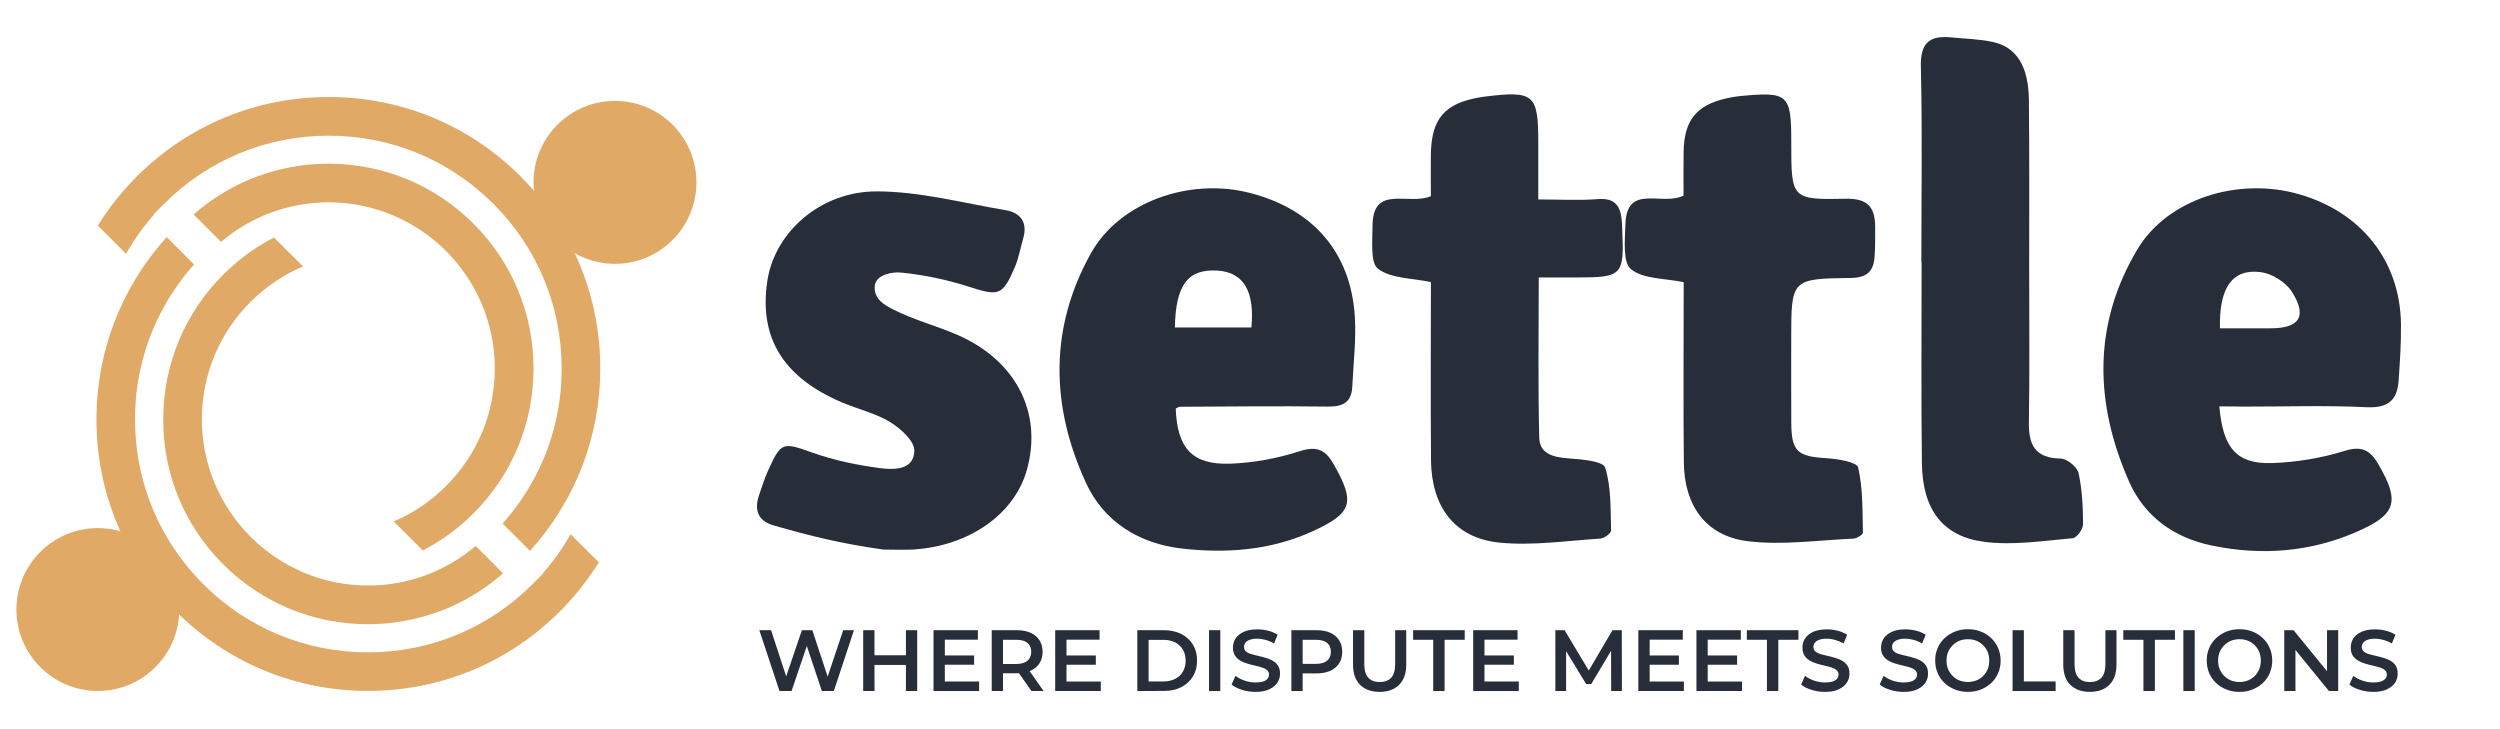
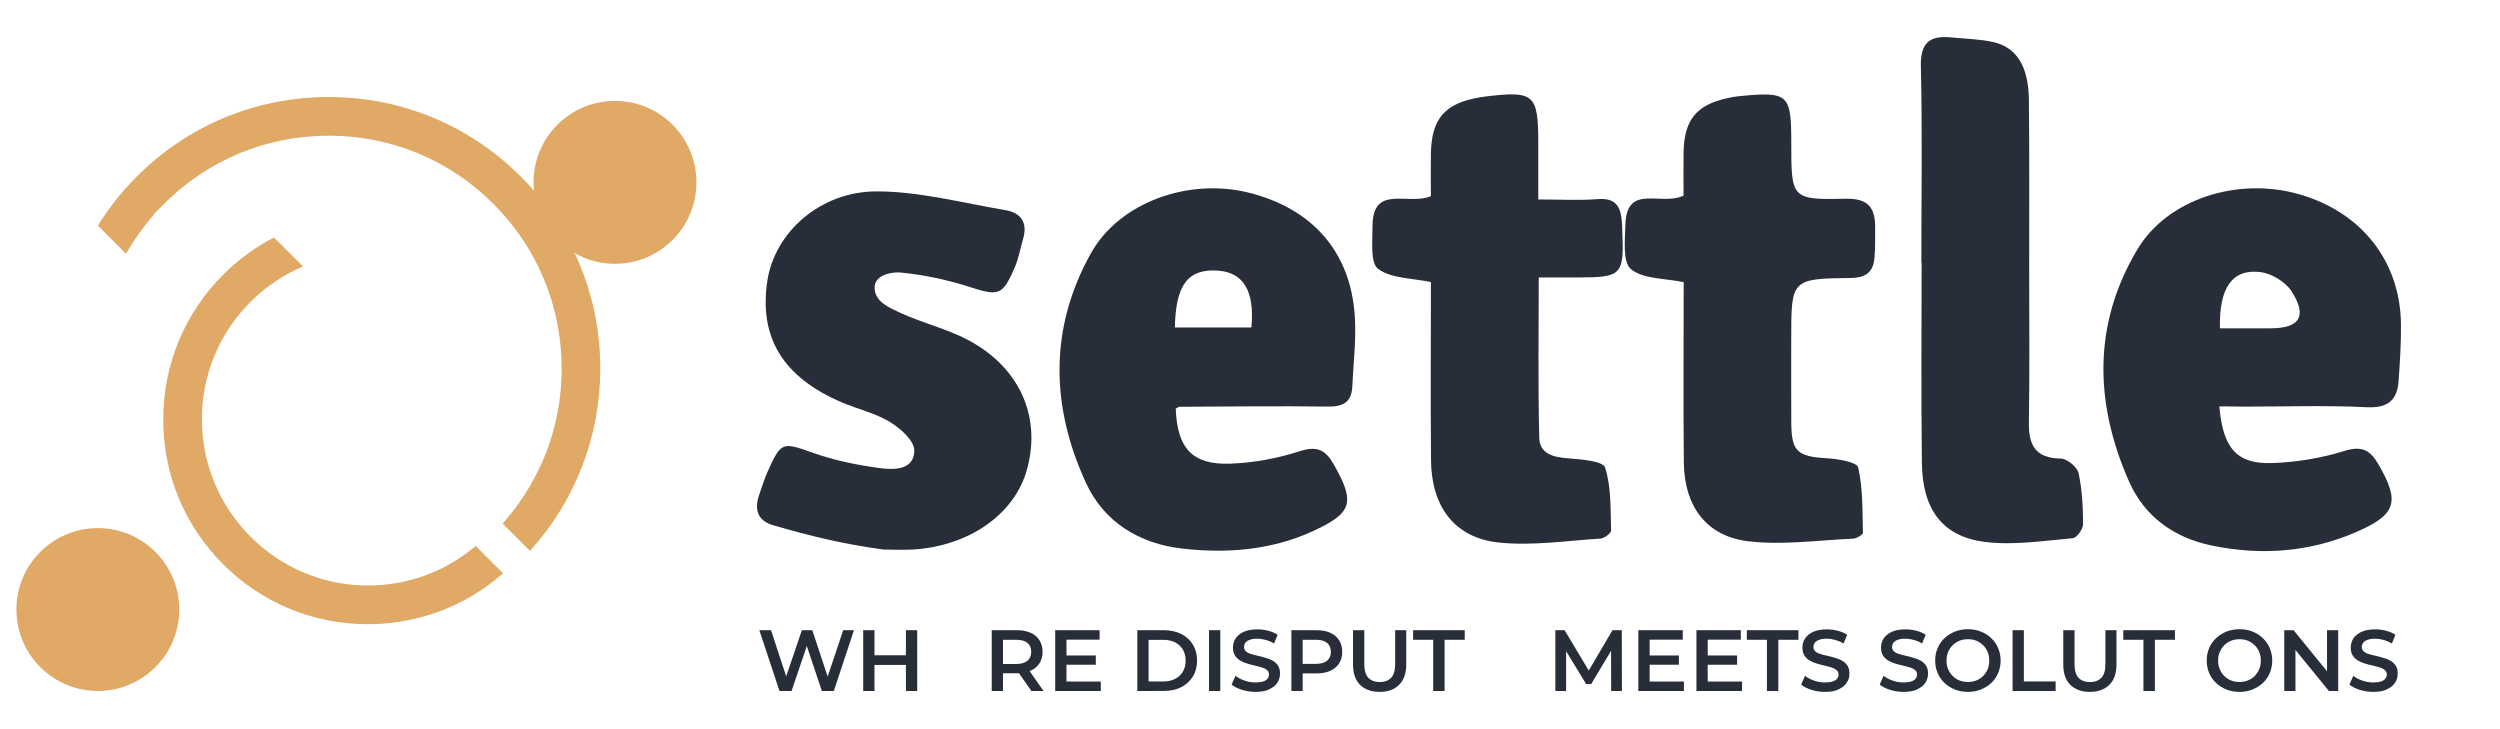
<svg xmlns="http://www.w3.org/2000/svg" version="1.1" id="Layer_1" x="0px" y="0px" width="101.75px" height="29.667px" viewBox="0 0 101.75 29.667" enable-background="new 0 0 101.75 29.667" xml:space="preserve">
  <g>
    <g>
      <g>
        <path fill="#282D3A" d="M47.852,16.632c0.061,1.607,0.669,2.289,2.203,2.24c0.955-0.033,1.933-0.213,2.843-0.508     c0.709-0.229,1.054-0.049,1.384,0.533c0.896,1.575,0.752,1.986-0.865,2.729c-1.709,0.777-3.51,0.906-5.316,0.699     c-1.72-0.197-3.164-1.068-3.902-2.672c-1.438-3.123-1.5-6.307,0.207-9.354c1.163-2.075,3.987-3.068,6.421-2.457     c2.59,0.649,4.137,2.404,4.313,5.013c0.063,0.955-0.056,1.924-0.103,2.888c-0.031,0.631-0.379,0.813-0.994,0.805     c-2.012-0.027-4.027-0.002-6.042,0.008C47.973,16.554,47.943,16.585,47.852,16.632z M50.932,13.327     c0.141-1.49-0.33-2.24-1.363-2.313c-1.217-0.08-1.717,0.565-1.752,2.313C48.835,13.327,49.855,13.327,50.932,13.327z" />
        <path fill="#282D3A" d="M90.328,16.541c0.143,1.705,0.711,2.354,2.152,2.306c0.987-0.035,2.002-0.201,2.944-0.496     c0.722-0.226,1.058-0.009,1.382,0.555c0.883,1.521,0.721,2.039-0.896,2.742c-1.906,0.83-3.884,0.972-5.896,0.554     c-1.537-0.316-2.738-1.185-3.365-2.611c-1.4-3.182-1.48-6.385,0.34-9.438c1.225-2.055,4.092-2.963,6.584-2.248     c2.533,0.726,4.109,2.711,4.146,5.271c0.01,0.771-0.041,1.542-0.095,2.312c-0.054,0.797-0.426,1.127-1.297,1.086     c-1.677-0.082-3.354-0.023-5.035-0.025C90.977,16.541,90.654,16.541,90.328,16.541z M90.352,13.362c0.73,0,1.396,0.002,2.062,0     c1.188-0.002,1.504-0.494,0.853-1.506c-0.248-0.382-0.808-0.724-1.259-0.781C90.855,10.931,90.314,11.7,90.352,13.362z" />
        <path fill="#282D3A" d="M35.954,22.367c-1.731-0.24-3.005-0.563-4.469-0.984c-0.662-0.19-0.792-0.649-0.584-1.252     c0.109-0.317,0.208-0.641,0.345-0.944c0.548-1.226,0.608-1.194,1.839-0.758c0.873,0.309,1.802,0.5,2.722,0.622     c0.571,0.076,1.396,0.091,1.406-0.713c0.005-0.394-0.562-0.901-0.989-1.162c-0.591-0.36-1.303-0.521-1.95-0.795     c-2.402-1.021-3.39-2.639-3.044-4.947c0.294-1.961,2.142-3.65,4.462-3.645c1.745,0.004,3.491,0.471,5.23,0.764     c0.632,0.107,0.914,0.51,0.717,1.172c-0.113,0.381-0.178,0.785-0.335,1.148c-0.508,1.18-0.658,1.186-1.894,0.789     c-0.883-0.283-1.809-0.475-2.73-0.568c-0.337-0.035-0.985,0.063-1.075,0.506c-0.07,0.59,0.437,0.836,0.779,1.01     c0.832,0.42,1.756,0.656,2.613,1.033c2.368,1.047,3.438,3.167,2.8,5.469c-0.502,1.813-2.344,3.111-4.634,3.254     C36.763,22.388,36.355,22.367,35.954,22.367C35.93,22.458,35.978,22.278,35.954,22.367z" />
        <path fill="#282D3A" d="M68.52,7.96c0-0.584-0.008-1.184,0.002-1.779c0.023-1.297,0.529-1.912,1.771-2.184     c0.164-0.035,0.33-0.068,0.496-0.084c2.004-0.193,2.116-0.092,2.116,1.904c0,2.272,0.003,2.319,2.224,2.272     c0.912-0.019,1.19,0.371,1.19,1.162c-0.002,0.403,0.007,0.809-0.024,1.209c-0.045,0.584-0.312,0.844-0.967,0.853     c-2.425,0.028-2.425,0.057-2.425,2.479c0,1.143-0.004,2.284,0.002,3.428c0.009,1.156,0.252,1.357,1.425,1.429     c0.457,0.026,1.248,0.155,1.297,0.377c0.196,0.854,0.172,1.769,0.194,2.657c0,0.08-0.256,0.234-0.397,0.24     c-1.435,0.063-2.892,0.277-4.299,0.103c-1.694-0.214-2.569-1.438-2.593-3.188c-0.026-2.448-0.006-4.897-0.006-7.354     c-0.774-0.162-1.646-0.121-2.145-0.529c-0.346-0.284-0.244-1.194-0.227-1.821C66.207,7.45,67.615,8.403,68.52,7.96z" />
        <path fill="#282D3A" d="M62.627,11.292c0,2.256-0.033,4.395,0.021,6.536c0.018,0.646,0.582,0.784,1.182,0.827     c0.527,0.039,1.412,0.11,1.498,0.373c0.254,0.802,0.217,1.698,0.244,2.562c0.002,0.109-0.275,0.32-0.436,0.33     c-1.369,0.088-2.759,0.299-4.109,0.164c-1.814-0.181-2.766-1.444-2.785-3.354c-0.021-2.418-0.004-4.836-0.004-7.249     c-0.773-0.166-1.617-0.141-2.148-0.537c-0.326-0.24-0.229-1.125-0.229-1.721c-0.004-1.752,1.445-0.842,2.375-1.24     c0-0.522-0.008-1.113,0-1.705c0.025-1.45,0.557-2.068,1.981-2.314c0.066-0.013,0.134-0.022,0.197-0.031     c2.035-0.25,2.194-0.11,2.194,1.91c0,0.703,0,1.406,0,2.274c0.859,0,1.652,0.048,2.437-0.014     c0.681-0.051,0.906,0.275,0.959,0.859c0.013,0.133,0.019,0.268,0.021,0.402c0.084,1.832-0.008,1.93-1.807,1.928     C63.727,11.292,63.232,11.292,62.627,11.292z" />
        <path fill="#282D3A" d="M78.199,10.679c0-2.655,0.043-5.313-0.02-7.967c-0.023-0.976,0.358-1.275,1.233-1.19     c0.565,0.056,1.146,0.067,1.696,0.186c0.961,0.206,1.451,0.981,1.468,2.352c0.024,2.32,0.01,4.642,0.012,6.96     c0,2.051,0.021,4.104-0.012,6.153c-0.017,0.931,0.25,1.474,1.293,1.49c0.256,0.004,0.672,0.342,0.729,0.592     c0.146,0.677,0.182,1.388,0.182,2.084c0,0.199-0.258,0.556-0.42,0.566c-1.197,0.104-2.422,0.301-3.596,0.148     c-1.711-0.219-2.521-1.33-2.543-3.207c-0.035-2.725-0.011-5.447-0.011-8.17C78.209,10.679,78.203,10.679,78.199,10.679z" />
      </g>
      <g>
        <g>
          <path fill="#282D3A" d="M31.725,28.125l-0.82-2.476h0.477l0.732,2.235h-0.237l0.76-2.235h0.424l0.739,2.235h-0.23l0.749-2.235      h0.438l-0.82,2.476H33.45l-0.675-2.021h0.127l-0.686,2.021H31.725z" />
          <path fill="#282D3A" d="M35.592,28.125h-0.46v-2.476h0.459L35.592,28.125L35.592,28.125z M36.906,27.062h-1.353v-0.393h1.354      L36.906,27.062L36.906,27.062z M36.871,25.649h0.459v2.476h-0.459V25.649z" />
-           <path fill="#282D3A" d="M38.454,27.737h1.396v0.388h-1.856v-2.476H39.8v0.386h-1.346V27.737z M38.417,26.677h1.229v0.377h-1.229      V26.677z" />
          <path fill="#282D3A" d="M40.363,28.125v-2.476h1.018c0.219,0,0.407,0.034,0.563,0.104c0.157,0.07,0.277,0.172,0.362,0.305      c0.084,0.132,0.127,0.289,0.127,0.472s-0.043,0.337-0.127,0.468c-0.085,0.131-0.206,0.23-0.362,0.301      c-0.157,0.07-0.345,0.104-0.563,0.104h-0.764l0.205-0.209v0.931H40.363L40.363,28.125z M40.822,27.244l-0.205-0.22h0.742      c0.203,0,0.355-0.046,0.458-0.132c0.103-0.088,0.154-0.209,0.154-0.362c0-0.157-0.051-0.278-0.154-0.364      c-0.103-0.084-0.255-0.127-0.458-0.127h-0.742l0.205-0.229V27.244z M41.979,28.125l-0.626-0.897h0.492l0.629,0.897H41.979z" />
          <path fill="#282D3A" d="M43.406,27.737h1.396v0.388h-1.855v-2.476h1.806v0.386h-1.346L43.406,27.737L43.406,27.737z       M43.37,26.677h1.23v0.377h-1.23V26.677z" />
          <path fill="#282D3A" d="M46.289,28.125v-2.476h1.082c0.269,0,0.504,0.054,0.707,0.155c0.203,0.102,0.36,0.246,0.474,0.431      c0.113,0.187,0.169,0.401,0.169,0.649s-0.056,0.465-0.169,0.646c-0.113,0.188-0.271,0.33-0.474,0.437      c-0.203,0.104-0.438,0.154-0.707,0.154L46.289,28.125L46.289,28.125z M46.748,27.735h0.601c0.186,0,0.347-0.036,0.482-0.106      c0.135-0.069,0.241-0.168,0.314-0.297c0.074-0.127,0.111-0.274,0.111-0.444c0-0.173-0.037-0.32-0.111-0.447      c-0.074-0.125-0.179-0.224-0.314-0.295c-0.135-0.069-0.296-0.104-0.482-0.104h-0.601V27.735z" />
          <path fill="#282D3A" d="M49.207,28.125v-2.476h0.459v2.476H49.207z" />
          <path fill="#282D3A" d="M51.102,28.16c-0.193,0-0.377-0.027-0.555-0.084c-0.178-0.057-0.316-0.125-0.422-0.214l0.16-0.356      c0.1,0.078,0.221,0.144,0.367,0.193c0.146,0.053,0.297,0.077,0.449,0.077c0.131,0,0.234-0.015,0.314-0.041      c0.08-0.028,0.14-0.065,0.176-0.114c0.037-0.05,0.058-0.104,0.058-0.164c0-0.076-0.027-0.138-0.08-0.183      c-0.055-0.048-0.125-0.084-0.211-0.11c-0.086-0.024-0.182-0.052-0.287-0.076c-0.104-0.021-0.209-0.051-0.314-0.082      c-0.104-0.03-0.199-0.071-0.285-0.123c-0.086-0.053-0.156-0.118-0.209-0.202c-0.055-0.087-0.082-0.195-0.082-0.326      c0-0.133,0.035-0.258,0.107-0.369c0.072-0.11,0.182-0.2,0.328-0.269c0.148-0.067,0.334-0.102,0.561-0.102      c0.148,0,0.295,0.02,0.441,0.057s0.273,0.093,0.381,0.162l-0.145,0.356c-0.109-0.065-0.226-0.114-0.342-0.146      c-0.119-0.031-0.233-0.049-0.341-0.049c-0.127,0-0.23,0.016-0.309,0.047c-0.08,0.029-0.137,0.068-0.174,0.117      c-0.037,0.053-0.055,0.106-0.055,0.17c0,0.076,0.025,0.139,0.078,0.184c0.055,0.047,0.123,0.084,0.209,0.107      c0.084,0.024,0.182,0.053,0.287,0.074c0.107,0.023,0.211,0.053,0.316,0.084c0.104,0.03,0.201,0.069,0.287,0.119      c0.086,0.051,0.153,0.118,0.209,0.2c0.053,0.086,0.078,0.192,0.078,0.321c0,0.134-0.035,0.256-0.107,0.365      c-0.072,0.111-0.182,0.201-0.33,0.271C51.516,28.126,51.328,28.16,51.102,28.16z" />
          <path fill="#282D3A" d="M52.559,28.125v-2.476h1.019c0.219,0,0.405,0.034,0.563,0.104c0.154,0.07,0.275,0.172,0.361,0.305      c0.084,0.132,0.127,0.289,0.127,0.472s-0.043,0.339-0.127,0.47c-0.086,0.133-0.207,0.233-0.361,0.304      c-0.158,0.069-0.346,0.104-0.563,0.104h-0.765l0.205-0.215v0.93L52.559,28.125L52.559,28.125z M53.018,27.244l-0.205-0.225      h0.742c0.203,0,0.355-0.043,0.459-0.129c0.103-0.086,0.152-0.207,0.152-0.36c0-0.157-0.051-0.278-0.152-0.364      c-0.104-0.084-0.256-0.127-0.459-0.127h-0.742l0.205-0.229V27.244L53.018,27.244z" />
          <path fill="#282D3A" d="M56.152,28.16c-0.34,0-0.605-0.098-0.797-0.287c-0.192-0.19-0.287-0.468-0.287-0.826V25.65h0.459v1.379      c0,0.254,0.055,0.439,0.164,0.557c0.111,0.115,0.266,0.174,0.465,0.174c0.201,0,0.355-0.061,0.463-0.174      c0.109-0.114,0.164-0.303,0.164-0.557V25.65h0.451v1.396c0,0.357-0.096,0.635-0.289,0.824      C56.754,28.062,56.49,28.16,56.152,28.16z" />
          <path fill="#282D3A" d="M58.332,28.125v-2.086h-0.818v-0.39h2.1v0.39h-0.819v2.086H58.332z" />
-           <path fill="#282D3A" d="M60.418,27.737h1.396v0.388h-1.855v-2.476h1.805v0.386h-1.346V27.737z M60.385,26.677h1.229v0.377      h-1.229V26.677z" />
          <path fill="#282D3A" d="M63.303,28.125v-2.476h0.377l1.082,1.808h-0.197l1.063-1.808h0.379l0.005,2.476h-0.437l-0.005-1.793      h0.093l-0.901,1.51h-0.205l-0.92-1.51h0.104v1.793H63.303z" />
          <path fill="#282D3A" d="M67.139,27.737h1.396v0.388H66.68v-2.476h1.809v0.386h-1.348v1.702H67.139z M67.102,26.677h1.229v0.377      h-1.229V26.677z" />
          <path fill="#282D3A" d="M69.504,27.737H70.9v0.388h-1.855v-2.476h1.807v0.386h-1.348V27.737z M69.471,26.677H70.7v0.377h-1.229      V26.677z" />
          <path fill="#282D3A" d="M71.914,28.125v-2.086h-0.818v-0.39h2.1v0.39h-0.819v2.086H71.914z" />
          <path fill="#282D3A" d="M74.281,28.16c-0.191,0-0.377-0.027-0.555-0.084c-0.177-0.057-0.316-0.125-0.42-0.214l0.157-0.356      c0.101,0.078,0.224,0.144,0.367,0.193c0.146,0.053,0.297,0.077,0.448,0.077c0.132,0,0.234-0.015,0.313-0.041      c0.08-0.028,0.144-0.065,0.179-0.114c0.037-0.05,0.059-0.104,0.059-0.164c0-0.076-0.027-0.138-0.082-0.183      c-0.055-0.048-0.125-0.084-0.211-0.11c-0.084-0.024-0.182-0.052-0.285-0.076c-0.105-0.021-0.209-0.051-0.314-0.082      c-0.104-0.03-0.201-0.071-0.285-0.123c-0.088-0.053-0.157-0.118-0.211-0.202c-0.055-0.087-0.082-0.195-0.082-0.326      c0-0.133,0.035-0.258,0.107-0.369c0.072-0.11,0.182-0.2,0.328-0.269c0.148-0.067,0.334-0.102,0.563-0.102      c0.146,0,0.295,0.02,0.439,0.057c0.146,0.037,0.275,0.093,0.383,0.162l-0.145,0.356c-0.111-0.065-0.229-0.114-0.344-0.146      c-0.117-0.031-0.23-0.049-0.34-0.049c-0.129,0-0.23,0.016-0.313,0.047c-0.078,0.029-0.138,0.068-0.172,0.117      c-0.037,0.053-0.058,0.106-0.058,0.17c0,0.076,0.027,0.139,0.08,0.184c0.053,0.047,0.123,0.084,0.209,0.107      c0.086,0.024,0.182,0.053,0.287,0.074c0.107,0.023,0.213,0.053,0.318,0.084c0.104,0.03,0.199,0.069,0.285,0.119      c0.086,0.051,0.152,0.118,0.209,0.2c0.053,0.086,0.078,0.192,0.078,0.321c0,0.134-0.035,0.256-0.107,0.365      c-0.07,0.111-0.182,0.201-0.33,0.271C74.695,28.126,74.51,28.16,74.281,28.16z" />
          <path fill="#282D3A" d="M77.48,28.16c-0.193,0-0.379-0.027-0.556-0.084c-0.178-0.057-0.315-0.125-0.42-0.214l0.158-0.356      c0.101,0.078,0.221,0.144,0.366,0.193c0.146,0.053,0.298,0.077,0.447,0.077c0.131,0,0.234-0.015,0.313-0.041      c0.08-0.028,0.142-0.065,0.178-0.114c0.039-0.05,0.06-0.104,0.06-0.164c0-0.076-0.025-0.138-0.082-0.183      c-0.055-0.048-0.123-0.084-0.209-0.11c-0.086-0.024-0.184-0.052-0.287-0.076c-0.104-0.021-0.209-0.051-0.314-0.082      c-0.104-0.03-0.199-0.071-0.285-0.123c-0.086-0.053-0.156-0.118-0.211-0.202c-0.055-0.087-0.08-0.195-0.08-0.326      c0-0.133,0.035-0.258,0.107-0.369c0.072-0.11,0.182-0.2,0.328-0.269c0.146-0.067,0.334-0.102,0.561-0.102      c0.148,0,0.295,0.02,0.441,0.057s0.271,0.093,0.381,0.162L78.23,26.19c-0.109-0.065-0.226-0.114-0.342-0.146      c-0.119-0.031-0.23-0.049-0.341-0.049c-0.127,0-0.229,0.016-0.313,0.047c-0.077,0.029-0.135,0.068-0.172,0.117      c-0.037,0.053-0.055,0.106-0.055,0.17c0,0.076,0.025,0.139,0.08,0.184c0.053,0.047,0.121,0.084,0.209,0.107      c0.086,0.024,0.18,0.053,0.287,0.074c0.105,0.023,0.211,0.053,0.316,0.084c0.104,0.03,0.197,0.069,0.287,0.119      c0.086,0.051,0.151,0.118,0.209,0.2c0.053,0.086,0.076,0.192,0.076,0.321c0,0.134-0.035,0.256-0.105,0.365      c-0.072,0.111-0.184,0.201-0.33,0.271C77.895,28.126,77.707,28.16,77.48,28.16z" />
          <path fill="#282D3A" d="M80.098,28.16c-0.193,0-0.371-0.031-0.533-0.098c-0.162-0.064-0.305-0.15-0.426-0.268      c-0.119-0.115-0.213-0.248-0.277-0.402c-0.065-0.152-0.1-0.321-0.1-0.508c0-0.186,0.031-0.354,0.1-0.506      c0.064-0.154,0.158-0.289,0.277-0.402c0.121-0.114,0.264-0.202,0.426-0.27c0.162-0.064,0.338-0.097,0.529-0.097      s0.369,0.031,0.529,0.097c0.162,0.063,0.305,0.151,0.424,0.27c0.119,0.113,0.213,0.248,0.277,0.402      c0.066,0.151,0.102,0.32,0.102,0.506c0,0.187-0.033,0.354-0.102,0.51c-0.064,0.154-0.158,0.289-0.277,0.402      c-0.119,0.111-0.262,0.199-0.424,0.266C80.463,28.128,80.287,28.16,80.098,28.16z M80.094,27.757      c0.125,0,0.238-0.021,0.348-0.064c0.104-0.043,0.197-0.104,0.273-0.182c0.078-0.08,0.139-0.172,0.184-0.275      c0.043-0.104,0.063-0.223,0.063-0.35s-0.021-0.244-0.063-0.35c-0.045-0.104-0.104-0.195-0.184-0.273      c-0.076-0.078-0.17-0.141-0.273-0.184c-0.106-0.043-0.223-0.063-0.348-0.063s-0.24,0.021-0.346,0.063      c-0.104,0.043-0.195,0.104-0.275,0.184c-0.078,0.078-0.141,0.172-0.186,0.273c-0.043,0.104-0.063,0.223-0.063,0.35      c0,0.125,0.02,0.242,0.063,0.348c0.045,0.105,0.105,0.197,0.186,0.277c0.074,0.078,0.168,0.139,0.273,0.182      C79.852,27.735,79.969,27.757,80.094,27.757z" />
          <path fill="#282D3A" d="M81.912,28.125v-2.476h0.459v2.086h1.293v0.39H81.912z" />
          <path fill="#282D3A" d="M85.059,28.16c-0.338,0-0.604-0.098-0.797-0.287c-0.191-0.19-0.287-0.468-0.287-0.826V25.65h0.459v1.379      c0,0.254,0.055,0.439,0.164,0.557c0.107,0.117,0.266,0.174,0.465,0.174s0.354-0.061,0.463-0.174      c0.109-0.114,0.164-0.303,0.164-0.557V25.65h0.451v1.396c0,0.357-0.098,0.635-0.287,0.824      C85.658,28.062,85.395,28.16,85.059,28.16z" />
          <path fill="#282D3A" d="M87.238,28.125v-2.086h-0.82v-0.39h2.102v0.39h-0.817v2.086H87.238z" />
-           <path fill="#282D3A" d="M88.863,28.125v-2.476h0.461v2.476H88.863z" />
          <path fill="#282D3A" d="M91.15,28.16c-0.193,0-0.371-0.031-0.535-0.098c-0.162-0.063-0.303-0.15-0.424-0.268      c-0.119-0.115-0.213-0.248-0.279-0.402c-0.063-0.152-0.098-0.321-0.098-0.508c0-0.186,0.033-0.354,0.098-0.506      c0.066-0.154,0.16-0.289,0.279-0.402c0.121-0.114,0.262-0.202,0.424-0.27c0.164-0.063,0.34-0.097,0.531-0.097      c0.192,0,0.371,0.031,0.533,0.097c0.159,0.063,0.301,0.151,0.422,0.27c0.119,0.113,0.213,0.248,0.278,0.402      c0.063,0.151,0.101,0.32,0.101,0.506c0,0.187-0.035,0.354-0.101,0.51c-0.065,0.154-0.159,0.289-0.278,0.402      c-0.121,0.111-0.263,0.199-0.422,0.266C91.52,28.128,91.344,28.16,91.15,28.16z M91.146,27.757c0.125,0,0.24-0.021,0.346-0.064      c0.107-0.043,0.199-0.104,0.277-0.182c0.076-0.08,0.139-0.172,0.182-0.275s0.064-0.223,0.064-0.35s-0.021-0.244-0.064-0.35      c-0.043-0.104-0.104-0.195-0.182-0.273s-0.17-0.141-0.277-0.184c-0.104-0.043-0.221-0.063-0.346-0.063s-0.24,0.021-0.344,0.063      c-0.105,0.043-0.197,0.104-0.275,0.184c-0.08,0.078-0.141,0.172-0.185,0.273c-0.045,0.104-0.065,0.223-0.065,0.35      c0,0.125,0.021,0.242,0.065,0.348c0.044,0.105,0.104,0.197,0.183,0.277c0.076,0.078,0.17,0.139,0.274,0.182      S91.021,27.757,91.146,27.757z" />
          <path fill="#282D3A" d="M92.969,28.125v-2.476h0.379l1.551,1.903H94.71v-1.903h0.455v2.476h-0.377l-1.552-1.903h0.189v1.903      H92.969z" />
          <path fill="#282D3A" d="M96.598,28.16c-0.193,0-0.377-0.027-0.557-0.084c-0.176-0.057-0.314-0.125-0.42-0.214l0.158-0.356      c0.1,0.078,0.223,0.144,0.367,0.193c0.145,0.053,0.297,0.077,0.449,0.077c0.131,0,0.233-0.015,0.313-0.041      c0.079-0.028,0.141-0.065,0.176-0.114c0.037-0.05,0.06-0.104,0.06-0.164c0-0.076-0.027-0.138-0.082-0.183      c-0.054-0.048-0.123-0.084-0.211-0.11c-0.084-0.024-0.183-0.052-0.285-0.076c-0.105-0.021-0.209-0.051-0.314-0.082      c-0.104-0.03-0.199-0.071-0.283-0.123c-0.09-0.053-0.158-0.118-0.213-0.202c-0.055-0.087-0.08-0.195-0.08-0.326      c0-0.133,0.035-0.258,0.105-0.369c0.072-0.11,0.182-0.2,0.33-0.269c0.146-0.067,0.332-0.102,0.561-0.102      c0.148,0,0.297,0.02,0.441,0.057c0.146,0.037,0.273,0.093,0.381,0.162L97.35,26.19c-0.111-0.065-0.227-0.114-0.344-0.146      s-0.23-0.049-0.34-0.049c-0.129,0-0.229,0.016-0.311,0.047c-0.078,0.029-0.138,0.068-0.172,0.117      c-0.037,0.053-0.058,0.106-0.058,0.17c0,0.076,0.024,0.139,0.078,0.184c0.055,0.047,0.123,0.084,0.209,0.107      c0.086,0.024,0.185,0.053,0.287,0.074c0.106,0.023,0.211,0.053,0.317,0.084c0.104,0.03,0.199,0.069,0.285,0.119      c0.086,0.051,0.154,0.118,0.209,0.2c0.053,0.086,0.076,0.192,0.076,0.321c0,0.134-0.033,0.256-0.105,0.365      c-0.071,0.111-0.182,0.201-0.33,0.271C97.012,28.126,96.822,28.16,96.598,28.16z" />
        </g>
      </g>
    </g>
  </g>
  <g>
    <g>
-       <path fill="#E0A965" d="M23.224,21.744c-0.322,0.568-0.703,1.104-1.137,1.594L22.1,23.35l-0.403,0.403    c-1.792,1.804-4.179,2.797-6.722,2.797c-2.532,0-4.912-0.984-6.703-2.775c-1.79-1.79-2.776-4.169-2.776-6.701    c0-0.189,0.005-0.377,0.017-0.564c0.001-0.025,0.003-0.053,0.004-0.08v-0.006c0.001-0.02,0.003-0.035,0.003-0.053v-0.008    c0.003-0.039,0.006-0.078,0.01-0.119c0.003-0.029,0.006-0.063,0.009-0.101c0.004-0.05,0.01-0.101,0.015-0.151    c0.004-0.029,0.007-0.063,0.012-0.097c0.004-0.041,0.011-0.088,0.017-0.133c0.004-0.027,0.008-0.054,0.012-0.078    c0.005-0.043,0.013-0.091,0.021-0.138c0.004-0.024,0.009-0.053,0.013-0.082c0.004-0.021,0.008-0.045,0.013-0.067    c0.005-0.032,0.012-0.065,0.018-0.1c0.005-0.031,0.012-0.063,0.019-0.096c0.007-0.037,0.015-0.074,0.023-0.111    c0.055-0.259,0.121-0.517,0.197-0.77L5.9,14.313c0.01-0.033,0.021-0.067,0.031-0.1c0.008-0.028,0.018-0.057,0.028-0.087    c0.053-0.165,0.113-0.332,0.177-0.495c0.008-0.022,0.018-0.046,0.027-0.069c0.01-0.026,0.021-0.052,0.031-0.078    c0.013-0.032,0.027-0.065,0.042-0.101c0.01-0.026,0.024-0.055,0.036-0.085l0.006-0.012c0.018-0.039,0.035-0.079,0.053-0.118    c0.013-0.029,0.027-0.057,0.04-0.087c0.239-0.516,0.529-1.014,0.861-1.482l0.053-0.074c0.038-0.053,0.075-0.104,0.113-0.154    c0.019-0.023,0.037-0.049,0.057-0.074c0.042-0.053,0.083-0.106,0.125-0.16c0.025-0.03,0.05-0.061,0.076-0.091    c0.023-0.029,0.049-0.059,0.074-0.089c0.025-0.031,0.052-0.061,0.078-0.09c0.029-0.034,0.059-0.067,0.089-0.103L6.786,9.651    c-1.847,2.034-2.861,4.659-2.861,7.419c0,2.953,1.149,5.729,3.237,7.814c2.088,2.084,4.862,3.236,7.814,3.236    c2.961,0,5.743-1.156,7.832-3.256c0.596-0.599,1.121-1.265,1.565-1.978L23.224,21.744z" />
      <path fill="#E0A965" d="M9.081,22.966c1.574,1.572,3.667,2.439,5.894,2.439c0.07,0,0.14-0.002,0.209-0.004    c0.035,0,0.069-0.002,0.104-0.003h0.005c0.051-0.001,0.102-0.004,0.154-0.008c0.041-0.002,0.081-0.004,0.122-0.007    c0.021-0.002,0.038-0.004,0.056-0.004l0.028-0.002c0.037-0.004,0.076-0.008,0.113-0.012c0.034-0.002,0.065-0.005,0.098-0.007    c0.023-0.003,0.043-0.006,0.063-0.007l0.042-0.006c0.027-0.002,0.055-0.006,0.083-0.01c0.103-0.014,0.204-0.029,0.303-0.045    c0.028-0.004,0.055-0.01,0.083-0.015l0.009-0.003c0.022-0.004,0.043-0.007,0.064-0.011l0.011-0.002    c0.028-0.007,0.057-0.011,0.085-0.019c0.076-0.014,0.148-0.029,0.222-0.045c0.049-0.012,0.098-0.023,0.147-0.035l0.006-0.002    c0.012-0.002,0.024-0.006,0.038-0.009c0.036-0.009,0.068-0.017,0.101-0.026c0.028-0.006,0.055-0.014,0.082-0.021    c0.023-0.006,0.043-0.01,0.063-0.019c0.019-0.006,0.035-0.01,0.05-0.014l0.011-0.004c0.021-0.006,0.042-0.012,0.062-0.018    c0.034-0.01,0.064-0.02,0.094-0.028c0.024-0.009,0.045-0.015,0.068-0.022c0.07-0.021,0.14-0.045,0.208-0.069    c0.02-0.007,0.038-0.013,0.055-0.021l0.015-0.004c0.024-0.009,0.045-0.019,0.067-0.023c0.034-0.016,0.064-0.024,0.095-0.037    c0.027-0.01,0.049-0.02,0.071-0.027c0.043-0.018,0.081-0.033,0.12-0.049l0.116-0.049c0.037-0.018,0.072-0.031,0.106-0.047    c0.02-0.008,0.038-0.018,0.055-0.025l0.016-0.008c0.028-0.014,0.058-0.025,0.085-0.041c0.175-0.084,0.349-0.174,0.515-0.268    c0.019-0.012,0.036-0.021,0.053-0.031c0.039-0.021,0.077-0.045,0.116-0.066l0.19-0.117c0.084-0.055,0.171-0.111,0.266-0.177    c0.025-0.019,0.052-0.036,0.077-0.054l0.011-0.008c0.02-0.014,0.039-0.025,0.058-0.041l0.005-0.004    c0.015-0.01,0.029-0.021,0.042-0.031l0.006-0.004c0.023-0.018,0.047-0.035,0.071-0.053c0.026-0.021,0.053-0.039,0.078-0.059    c0.018-0.016,0.033-0.027,0.048-0.038l0.018-0.014c0.026-0.021,0.052-0.044,0.079-0.063c0.027-0.021,0.054-0.043,0.079-0.064    l0.007-0.004c0.051-0.041,0.1-0.084,0.15-0.127c0.015-0.014,0.03-0.025,0.046-0.039l-1.115-1.115    c-1.22,1.041-2.767,1.611-4.381,1.611c-3.729,0-6.762-3.035-6.762-6.765c0-1.816,0.71-3.522,2.001-4.802    c0.606-0.6,1.331-1.087,2.114-1.422L11.15,9.666c-0.754,0.39-1.442,0.892-2.047,1.494c-1.586,1.575-2.459,3.677-2.459,5.911    C6.64,19.298,7.506,21.39,9.081,22.966z" />
      <path fill="#E0A965" d="M24.432,14.998c0-2.953-1.15-5.726-3.237-7.813c-2.087-2.088-4.862-3.237-7.814-3.237    c-2.961,0-5.743,1.155-7.832,3.255C4.953,7.801,4.427,8.466,3.983,9.181l1.147,1.147C5.454,9.76,5.835,9.224,6.268,8.734    L6.255,8.722l0.402-0.404c1.792-1.805,4.18-2.796,6.723-2.796c2.532,0,4.912,0.985,6.703,2.776    c1.79,1.789,2.776,4.169,2.776,6.701c0,0.188-0.006,0.377-0.017,0.565c-0.001,0.023-0.003,0.053-0.005,0.078    c0,0.02-0.002,0.039-0.003,0.059l-0.001,0.01c-0.003,0.039-0.006,0.08-0.01,0.117c-0.002,0.033-0.005,0.068-0.008,0.104    c-0.005,0.047-0.01,0.101-0.016,0.149c-0.004,0.031-0.008,0.063-0.012,0.097c-0.004,0.04-0.011,0.088-0.018,0.135    c-0.003,0.024-0.006,0.052-0.011,0.076c-0.006,0.043-0.013,0.09-0.021,0.14c-0.004,0.024-0.008,0.051-0.014,0.08    c-0.003,0.023-0.008,0.046-0.012,0.069c-0.005,0.032-0.012,0.065-0.018,0.1c-0.005,0.029-0.012,0.063-0.019,0.095    c-0.007,0.037-0.014,0.074-0.022,0.112c-0.055,0.259-0.121,0.519-0.197,0.771c-0.012,0.035-0.022,0.07-0.034,0.106    c-0.007,0.027-0.017,0.058-0.027,0.087c-0.054,0.166-0.114,0.334-0.177,0.494c-0.009,0.021-0.018,0.047-0.027,0.069    c-0.01,0.024-0.021,0.049-0.032,0.077c-0.012,0.031-0.027,0.063-0.042,0.101c-0.011,0.024-0.023,0.056-0.036,0.084l-0.006,0.013    c-0.017,0.041-0.034,0.08-0.052,0.119c-0.013,0.028-0.026,0.059-0.04,0.086c-0.239,0.516-0.529,1.016-0.861,1.481l-0.053,0.075    c-0.038,0.052-0.076,0.104-0.114,0.152c-0.018,0.023-0.037,0.051-0.057,0.075c-0.042,0.054-0.083,0.104-0.125,0.159    c-0.024,0.029-0.049,0.063-0.075,0.091c-0.022,0.026-0.045,0.056-0.069,0.085l-0.005,0.006c-0.025,0.029-0.052,0.059-0.078,0.09    c-0.029,0.033-0.059,0.066-0.089,0.103l1.113,1.112C23.417,20.384,24.432,17.759,24.432,14.998z" />
-       <path fill="#E0A965" d="M16.025,21.222l1.182,1.182c0.754-0.391,1.442-0.893,2.047-1.494c1.586-1.576,2.46-3.676,2.46-5.912    c0-2.226-0.868-4.319-2.441-5.893c-1.574-1.573-3.667-2.441-5.894-2.441c-0.069,0-0.14,0.001-0.21,0.003    c-0.035,0.001-0.068,0.001-0.102,0.004h-0.005c-0.052,0.001-0.102,0.004-0.153,0.006c-0.041,0.003-0.082,0.004-0.122,0.007    c-0.021,0.001-0.039,0.004-0.056,0.004l-0.029,0.003c-0.037,0.002-0.075,0.006-0.113,0.009c-0.033,0.004-0.064,0.006-0.097,0.009    C12.47,6.712,12.45,6.714,12.43,6.716L12.397,6.72c-0.004,0-0.008,0.001-0.011,0.001c-0.027,0.003-0.053,0.007-0.081,0.009    c-0.103,0.014-0.204,0.029-0.303,0.045c-0.027,0.004-0.055,0.01-0.083,0.015L11.91,6.792c-0.022,0.003-0.043,0.008-0.063,0.011    l-0.014,0.002c-0.027,0.006-0.055,0.01-0.083,0.017c-0.077,0.014-0.15,0.031-0.224,0.047c-0.049,0.01-0.098,0.022-0.146,0.034    l-0.006,0.002c-0.013,0.002-0.025,0.006-0.038,0.008c-0.036,0.01-0.069,0.019-0.102,0.027c-0.027,0.008-0.054,0.014-0.081,0.022    c-0.024,0.006-0.044,0.012-0.064,0.019C11.07,6.986,11.054,6.99,11.04,6.994l-0.012,0.004c-0.02,0.005-0.041,0.01-0.061,0.018    c-0.035,0.009-0.064,0.02-0.094,0.029c-0.024,0.008-0.046,0.015-0.068,0.021c-0.07,0.023-0.14,0.046-0.208,0.071    c-0.019,0.006-0.036,0.012-0.054,0.019l-0.017,0.005c-0.023,0.008-0.043,0.017-0.064,0.024c-0.037,0.012-0.067,0.025-0.097,0.037    c-0.026,0.009-0.048,0.02-0.071,0.027c-0.043,0.017-0.081,0.033-0.12,0.049l-0.116,0.048c-0.036,0.016-0.071,0.032-0.106,0.048    c-0.02,0.008-0.037,0.017-0.055,0.025L9.88,7.427C9.853,7.44,9.824,7.453,9.794,7.466C9.621,7.551,9.447,7.64,9.28,7.735    C9.261,7.746,9.245,7.756,9.228,7.767C9.19,7.788,9.155,7.809,9.119,7.83L8.998,7.903C8.974,7.918,8.948,7.935,8.92,7.95    C8.835,8.004,8.75,8.062,8.656,8.127C8.633,8.144,8.607,8.16,8.584,8.176l-0.015,0.01c-0.022,0.015-0.041,0.028-0.06,0.043    L8.5,8.235c-0.013,0.009-0.025,0.02-0.04,0.029L8.457,8.268C8.433,8.286,8.409,8.304,8.385,8.322    C8.358,8.342,8.333,8.361,8.308,8.38C8.289,8.393,8.274,8.406,8.26,8.417L8.241,8.431C8.214,8.452,8.188,8.472,8.162,8.494    c-0.03,0.022-0.058,0.047-0.086,0.071c-0.051,0.04-0.1,0.083-0.15,0.126c-0.015,0.014-0.03,0.025-0.046,0.04l1.115,1.114    c1.22-1.04,2.768-1.61,4.381-1.61c3.728,0,6.762,3.034,6.762,6.762c0,1.818-0.711,3.522-2.001,4.801    C17.535,20.401,16.81,20.888,16.025,21.222z" />
    </g>
    <circle fill="#E0A965" cx="3.982" cy="24.808" r="3.314" />
    <circle fill="#E0A965" cx="25.03" cy="7.422" r="3.315" />
  </g>
</svg>